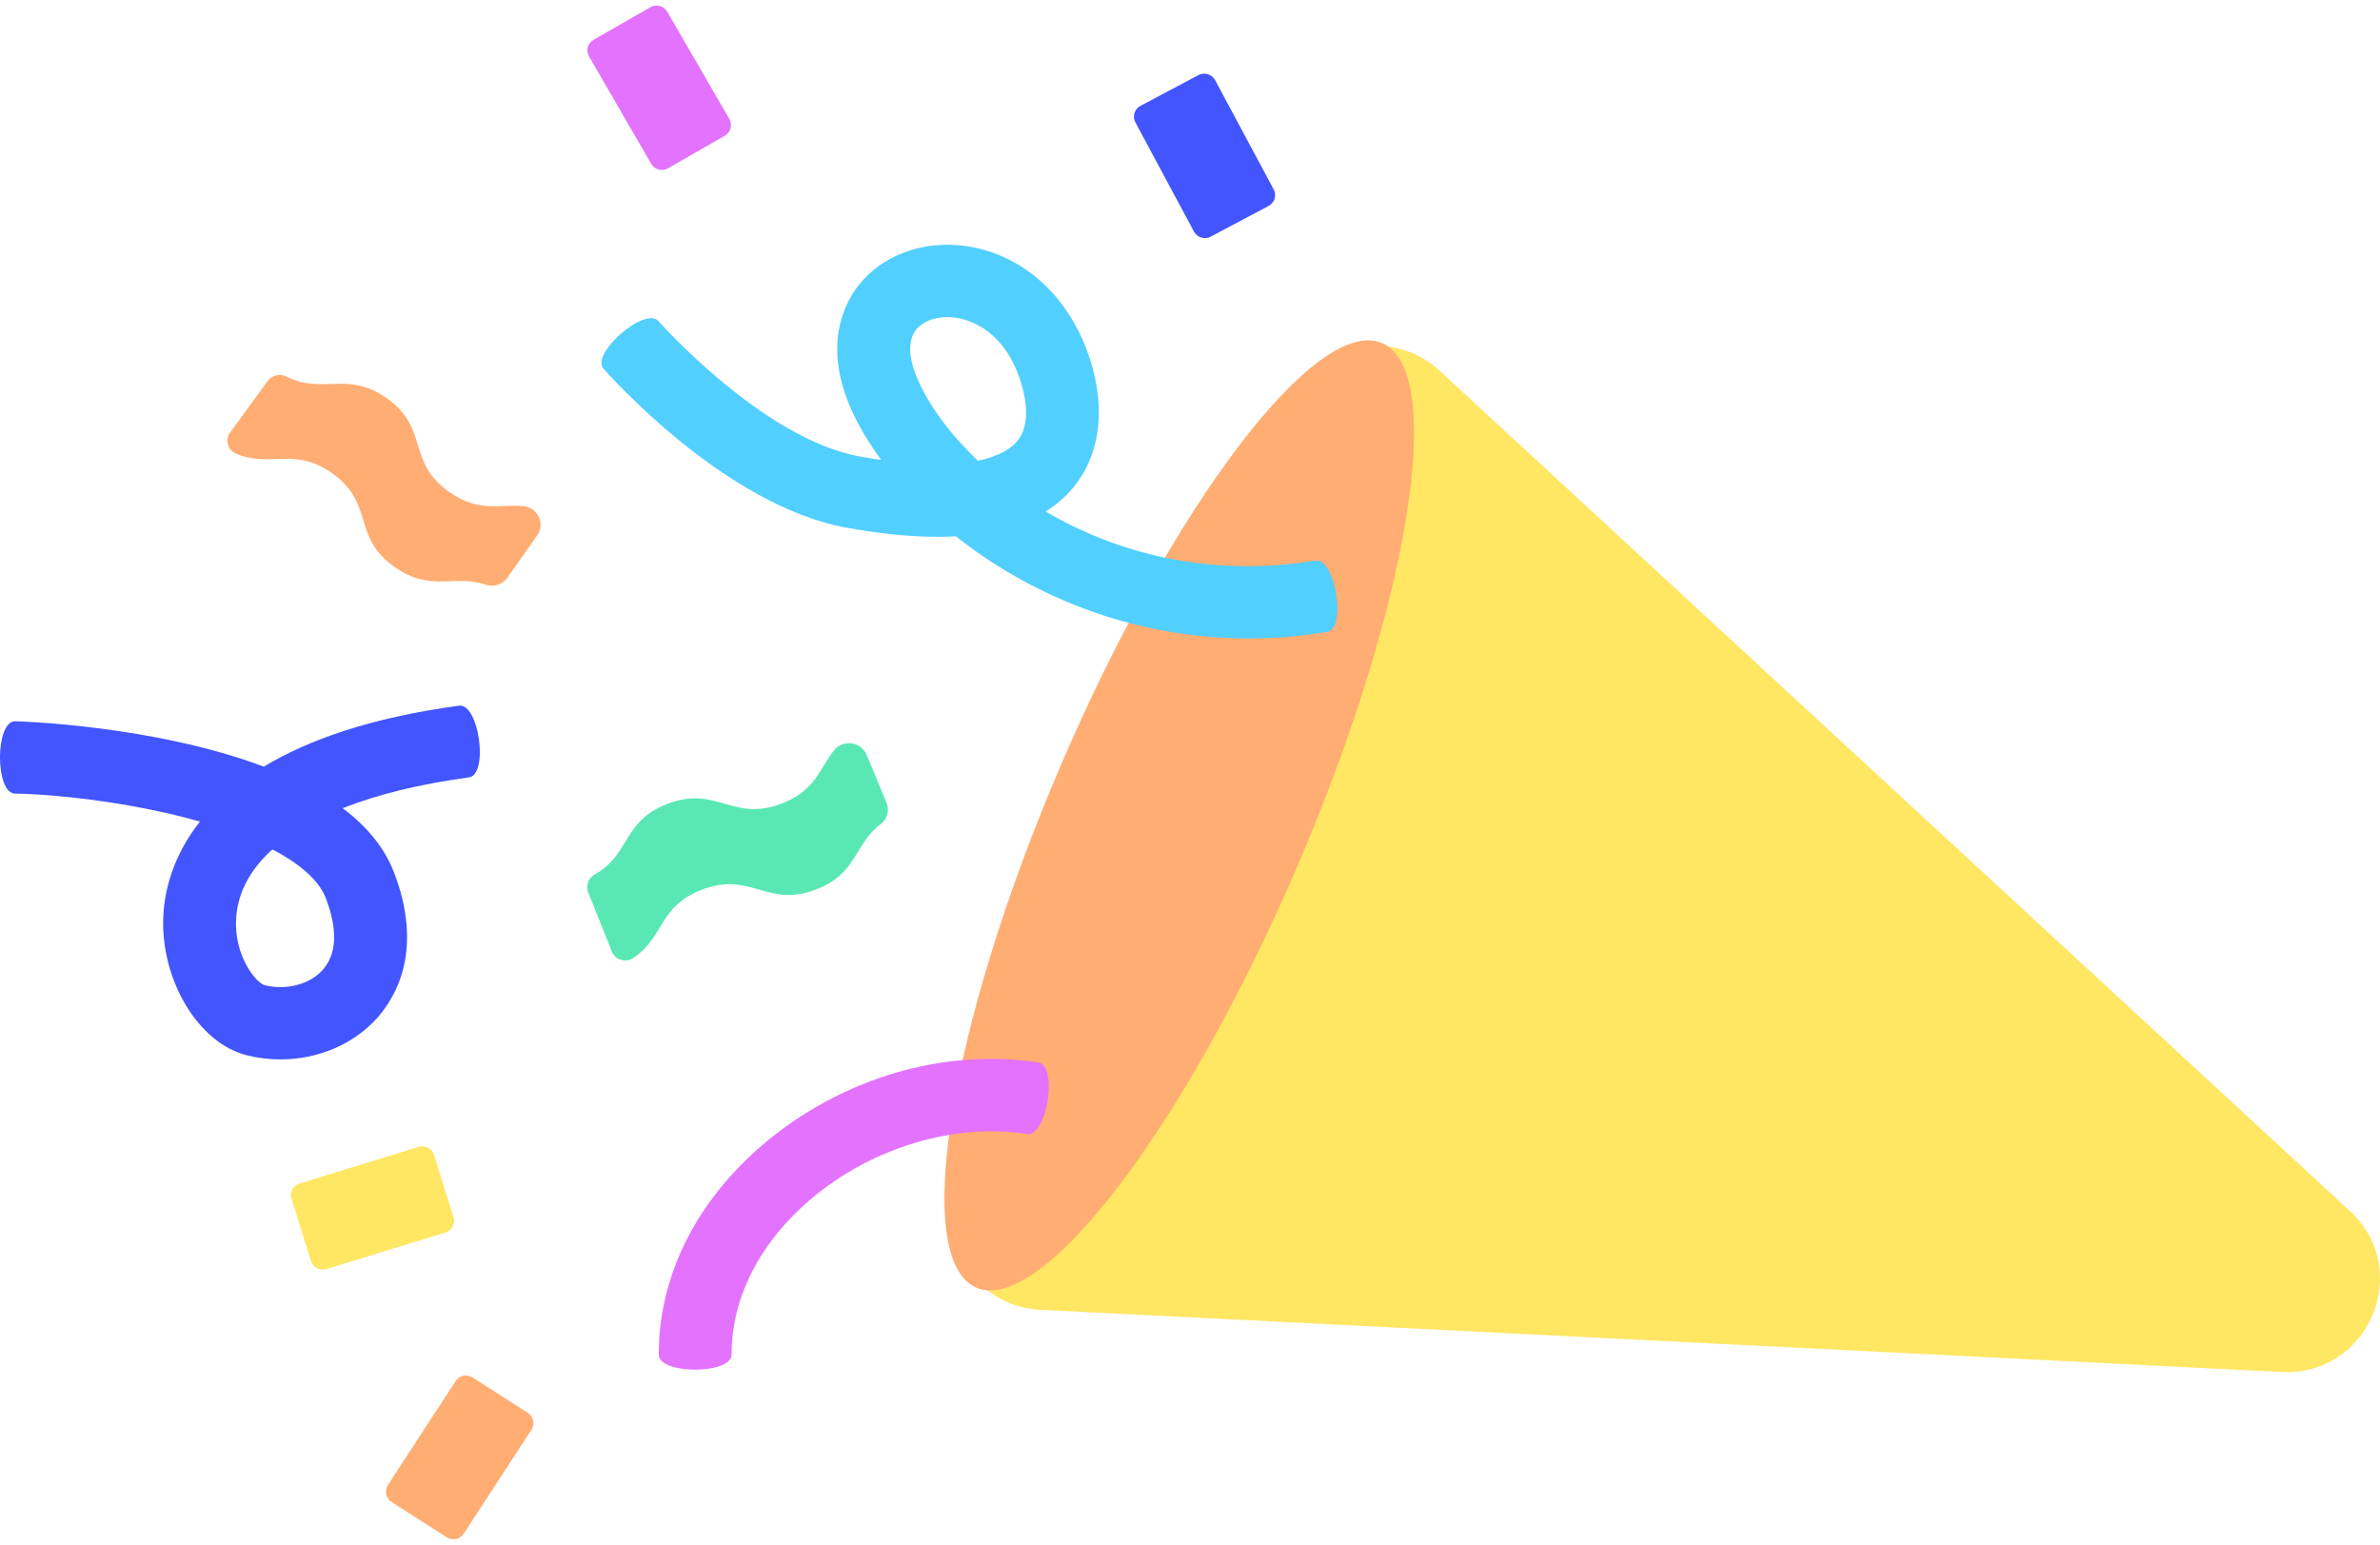
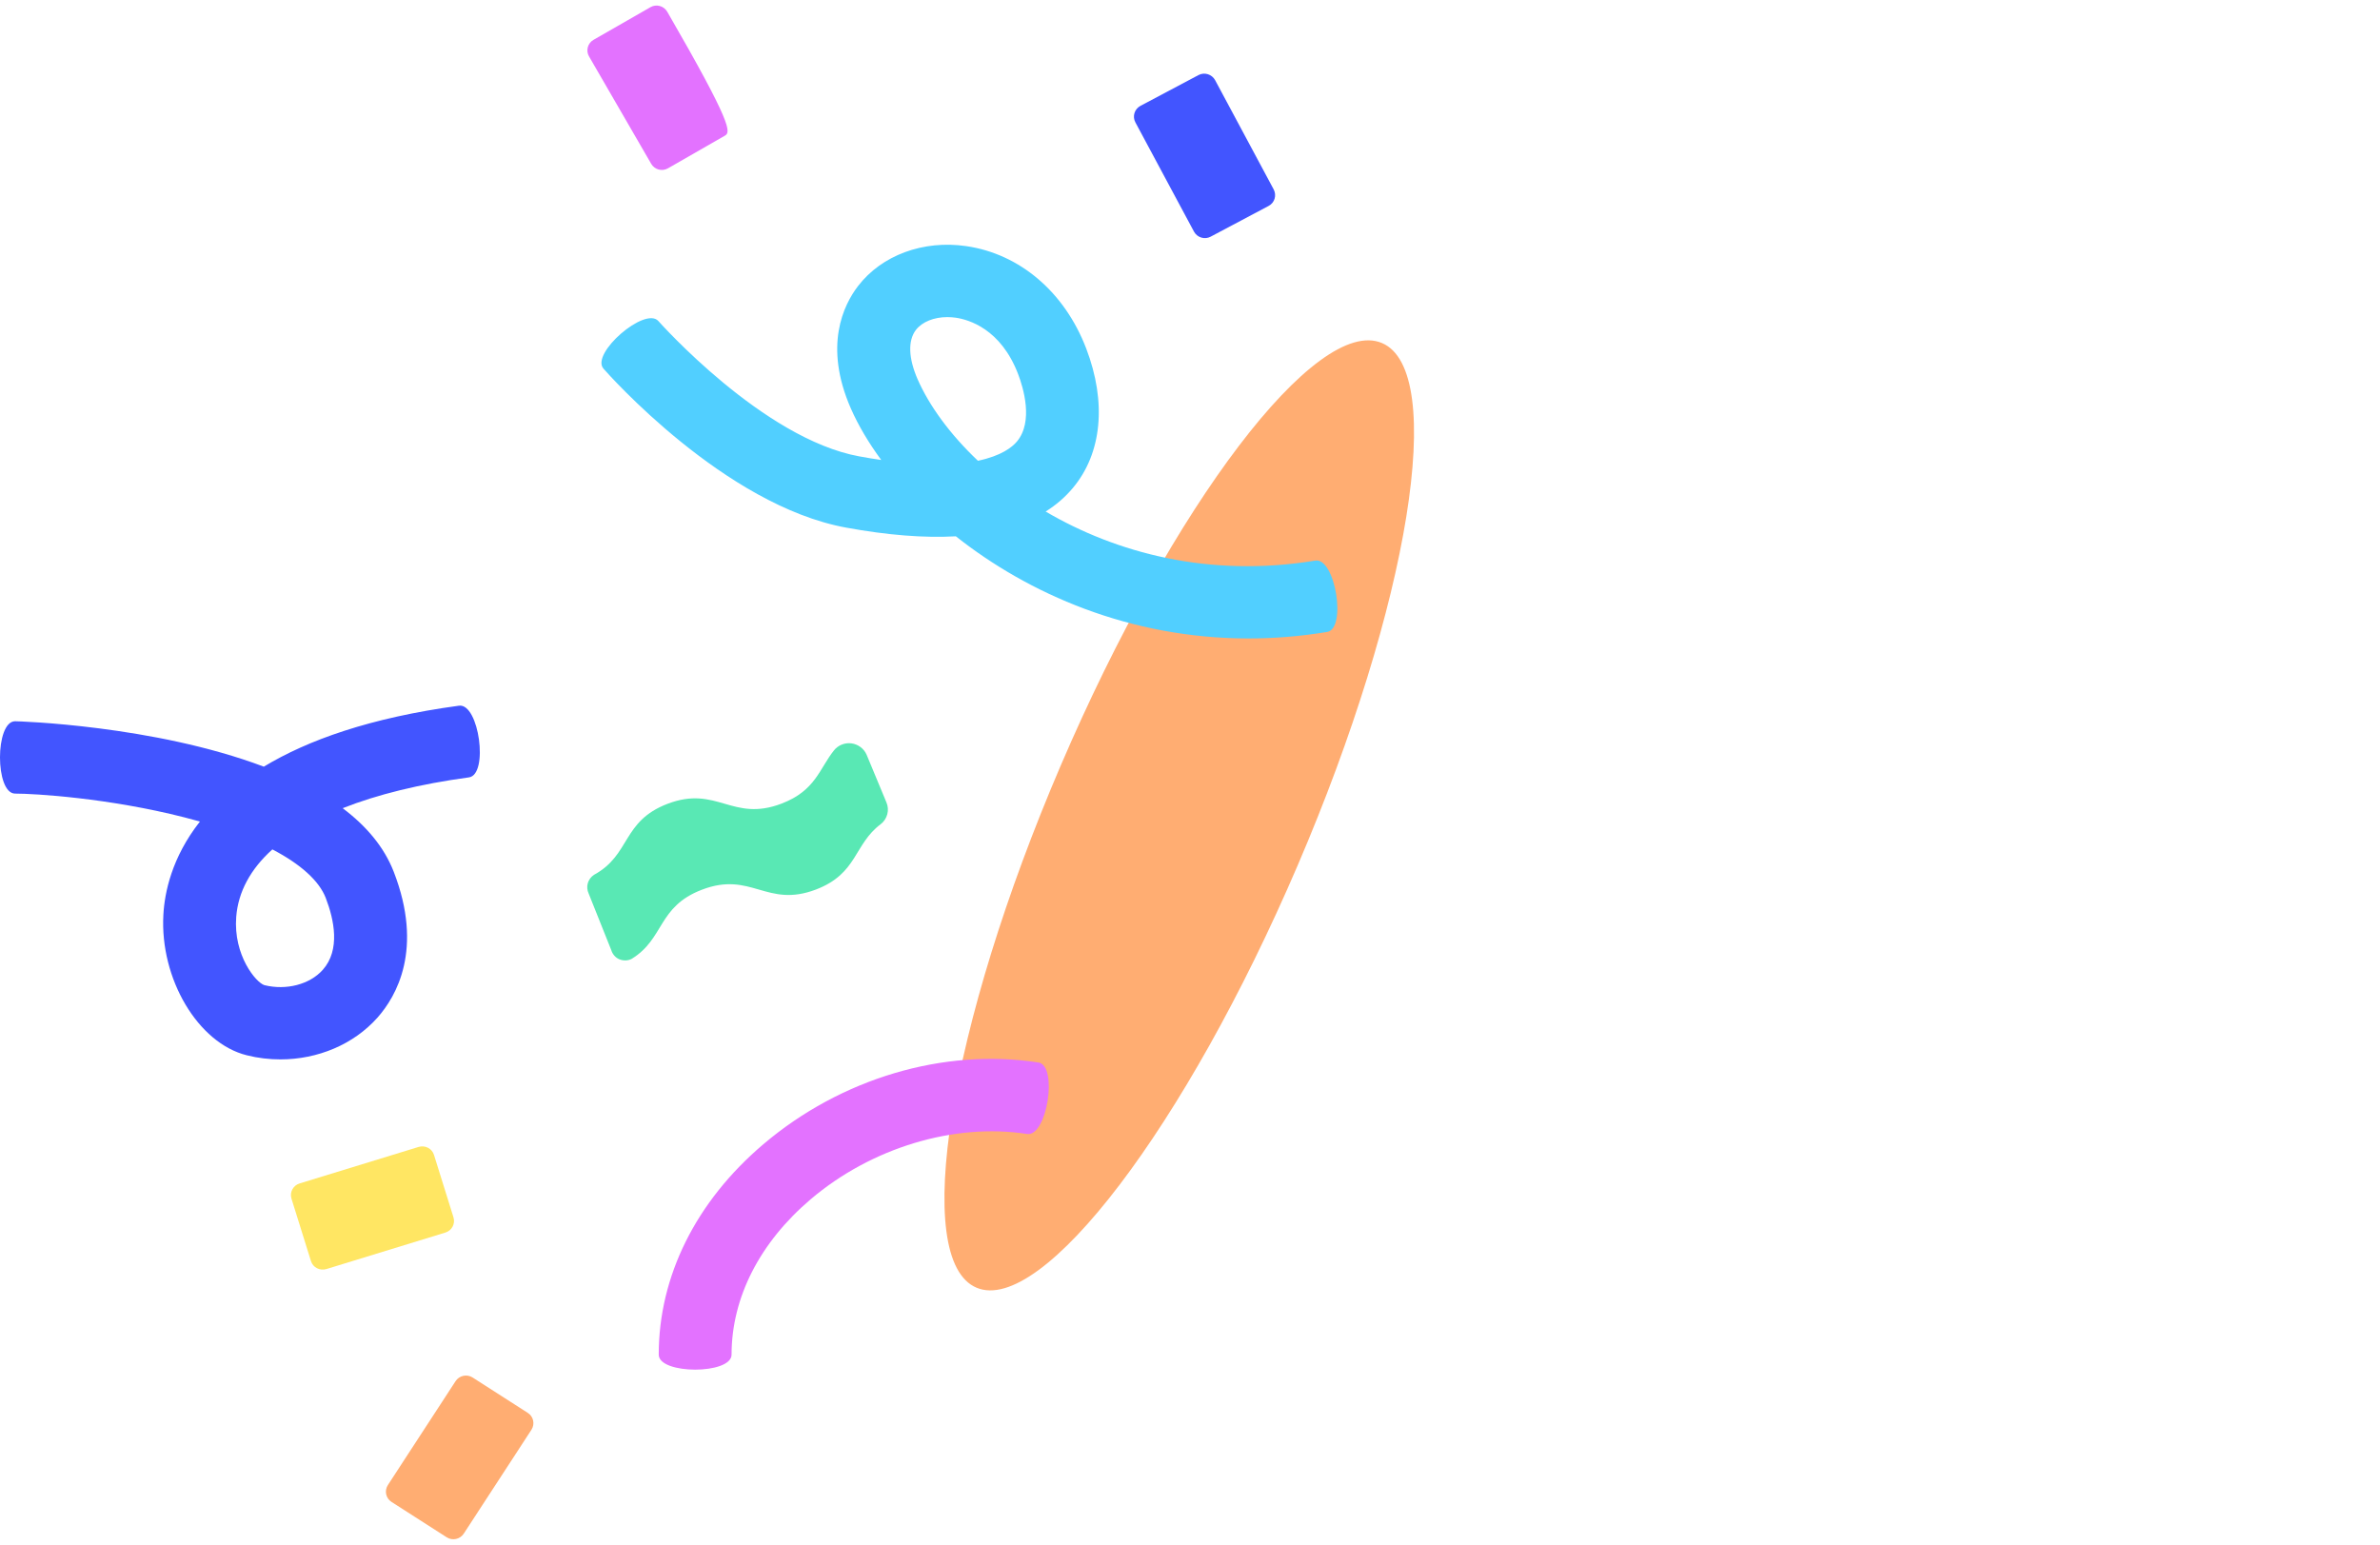
<svg xmlns="http://www.w3.org/2000/svg" width="171" height="111" viewBox="0 0 171 111" fill="none">
-   <path d="M163.921 98.581L74.749 94.115C70.088 93.88 67.078 89.118 68.895 84.846L92.665 28.934C94.483 24.661 100.02 23.486 103.437 26.64L168.838 87.017C173.433 91.262 170.191 98.896 163.921 98.581Z" fill="#FFE663" />
  <path d="M70.162 92.525C65.464 90.537 68.177 73.729 76.22 54.986C84.264 36.242 94.593 22.659 99.291 24.648C103.989 26.637 101.276 43.445 93.233 62.188C85.189 80.931 74.859 94.515 70.162 92.525Z" fill="#FFAD72" />
  <path d="M89.698 45.874C91.53 45.874 93.418 45.728 95.354 45.408C96.778 45.174 95.931 40.041 94.502 40.28C86.869 41.536 80.182 39.721 75.128 36.755C75.881 36.285 76.533 35.721 77.083 35.063C79.174 32.572 79.525 28.919 78.043 25.041C76.495 20.995 73.278 18.245 69.426 17.685C66.34 17.234 63.354 18.334 61.65 20.552C60.609 21.907 59.161 24.844 61.129 29.342C61.655 30.541 62.388 31.791 63.316 33.051C62.814 32.981 62.289 32.891 61.74 32.792C54.812 31.528 47.382 23.152 47.306 23.072C46.355 21.99 42.413 25.408 43.359 26.489C43.709 26.888 52.057 36.318 60.794 37.911C63.775 38.457 66.406 38.663 68.678 38.536C73.878 42.654 81.162 45.874 89.698 45.874ZM68.062 22.785C68.261 22.785 68.465 22.8 68.668 22.828C69.601 22.964 71.906 23.627 73.15 26.879C73.524 27.861 74.266 30.291 73.064 31.726C72.724 32.129 71.948 32.755 70.263 33.107C68.238 31.189 66.761 29.14 65.933 27.26C65.265 25.732 65.223 24.468 65.81 23.702C66.259 23.124 67.111 22.785 68.062 22.785Z" fill="#51CFFF" />
  <path d="M52.562 97.335C52.562 93.25 54.579 89.288 58.247 86.171C62.605 82.467 68.558 80.667 73.797 81.48C75.226 81.696 76.036 76.563 74.606 76.343C67.801 75.289 60.414 77.485 54.844 82.218C49.998 86.335 47.329 91.704 47.329 97.335C47.329 98.773 52.562 98.773 52.562 97.335Z" fill="#E372FF" />
  <path d="M20.152 76.121C22.831 76.121 25.401 75.049 27.114 73.127C28.476 71.595 30.445 68.201 28.292 62.645C27.591 60.835 26.29 59.327 24.62 58.072C27.104 57.089 30.147 56.337 33.691 55.857C35.125 55.665 34.42 50.517 32.981 50.706C26.584 51.571 22.097 53.188 18.954 55.087C11.037 52.097 1.237 51.824 1.086 51.824C-0.363 51.824 -0.363 57.023 1.086 57.023C2.505 57.023 7.787 57.338 13.248 58.73C13.626 58.828 14 58.927 14.365 59.031C12.334 61.61 11.823 64.149 11.738 65.733C11.483 70.335 14.227 74.955 17.73 75.825C18.529 76.027 19.343 76.121 20.152 76.121ZM19.57 61.032C21.596 62.09 22.925 63.284 23.403 64.516C24.009 66.086 24.468 68.253 23.191 69.686C22.258 70.734 20.569 71.176 18.997 70.786C18.396 70.607 16.759 68.642 16.972 65.883C17.114 64.074 18.004 62.443 19.57 61.032Z" fill="#4255FF" />
-   <path d="M16.854 32.547C16.721 32.473 16.608 32.374 16.523 32.246C16.438 32.125 16.376 31.983 16.353 31.838C16.324 31.692 16.334 31.537 16.376 31.396C16.419 31.25 16.49 31.118 16.589 31.006L19.178 27.443C19.315 27.227 19.527 27.067 19.779 26.992C20.03 26.917 20.295 26.931 20.536 27.034C23.209 28.411 24.899 26.597 27.767 28.599C30.885 30.789 29.163 33.159 32.281 35.353C34.416 36.844 35.873 36.224 37.581 36.364C37.824 36.383 38.055 36.463 38.249 36.599C38.448 36.736 38.604 36.919 38.708 37.131C38.812 37.347 38.854 37.582 38.835 37.816C38.817 38.052 38.731 38.278 38.594 38.475L36.456 41.506C36.289 41.746 36.048 41.925 35.765 42.019C35.486 42.108 35.182 42.108 34.903 42.015C32.608 41.234 30.975 42.583 28.358 40.745C25.235 38.555 26.962 36.186 23.844 33.991C21.061 32.044 19.39 33.699 16.854 32.547Z" fill="#FFAD72" />
  <path d="M45.385 68.897C45.248 68.968 45.1 69.005 44.949 69.01C44.798 69.014 44.646 68.986 44.505 68.93C44.363 68.869 44.24 68.784 44.14 68.667C44.041 68.554 43.965 68.422 43.922 68.276L42.294 64.201C42.185 63.966 42.162 63.703 42.233 63.459C42.304 63.214 42.464 62.998 42.682 62.857C45.324 61.413 44.675 59.021 47.95 57.761C51.517 56.394 52.601 59.106 56.165 57.738C58.593 56.807 58.867 55.242 59.913 53.926C60.06 53.738 60.254 53.592 60.476 53.503C60.699 53.413 60.94 53.38 61.181 53.413C61.418 53.446 61.645 53.541 61.839 53.686C62.029 53.832 62.18 54.024 62.27 54.241L63.69 57.658C63.803 57.926 63.827 58.222 63.751 58.504C63.675 58.786 63.515 59.035 63.283 59.214C61.342 60.667 61.626 62.763 58.64 63.909C55.072 65.278 53.988 62.56 50.42 63.933C47.24 65.155 47.751 67.445 45.385 68.897Z" fill="#59E8B4" />
  <path d="M22.342 90.613L20.941 86.124C20.8 85.663 21.06 85.175 21.529 85.033L30.075 82.411C30.544 82.269 31.04 82.523 31.182 82.984L32.583 87.473C32.725 87.934 32.465 88.422 31.997 88.564L23.45 91.186C22.981 91.327 22.484 91.073 22.342 90.613Z" fill="#FFE663" />
-   <path d="M42.639 2.865L46.738 0.514C47.159 0.275 47.694 0.421 47.941 0.843L52.403 8.547C52.644 8.971 52.502 9.506 52.086 9.746L47.988 12.097C47.566 12.336 47.032 12.191 46.786 11.768L42.327 4.064C42.077 3.645 42.219 3.109 42.639 2.865Z" fill="#E372FF" />
+   <path d="M42.639 2.865L46.738 0.514C47.159 0.275 47.694 0.421 47.941 0.843C52.644 8.971 52.502 9.506 52.086 9.746L47.988 12.097C47.566 12.336 47.032 12.191 46.786 11.768L42.327 4.064C42.077 3.645 42.219 3.109 42.639 2.865Z" fill="#E372FF" />
  <path d="M91.152 14.795L86.978 17.009C86.552 17.234 86.017 17.069 85.786 16.642L81.578 8.796C81.346 8.369 81.507 7.838 81.938 7.607L86.112 5.393C86.538 5.168 87.073 5.333 87.305 5.76L91.511 13.606C91.738 14.037 91.582 14.569 91.152 14.795Z" fill="#4255FF" />
  <path d="M32.101 110.463L28.126 107.915C27.719 107.652 27.605 107.112 27.87 106.703L32.731 99.243C32.995 98.834 33.544 98.717 33.952 98.975L37.927 101.523C38.333 101.786 38.447 102.326 38.182 102.736L33.322 110.195C33.057 110.604 32.508 110.722 32.101 110.463Z" fill="#FFAD72" />
</svg>